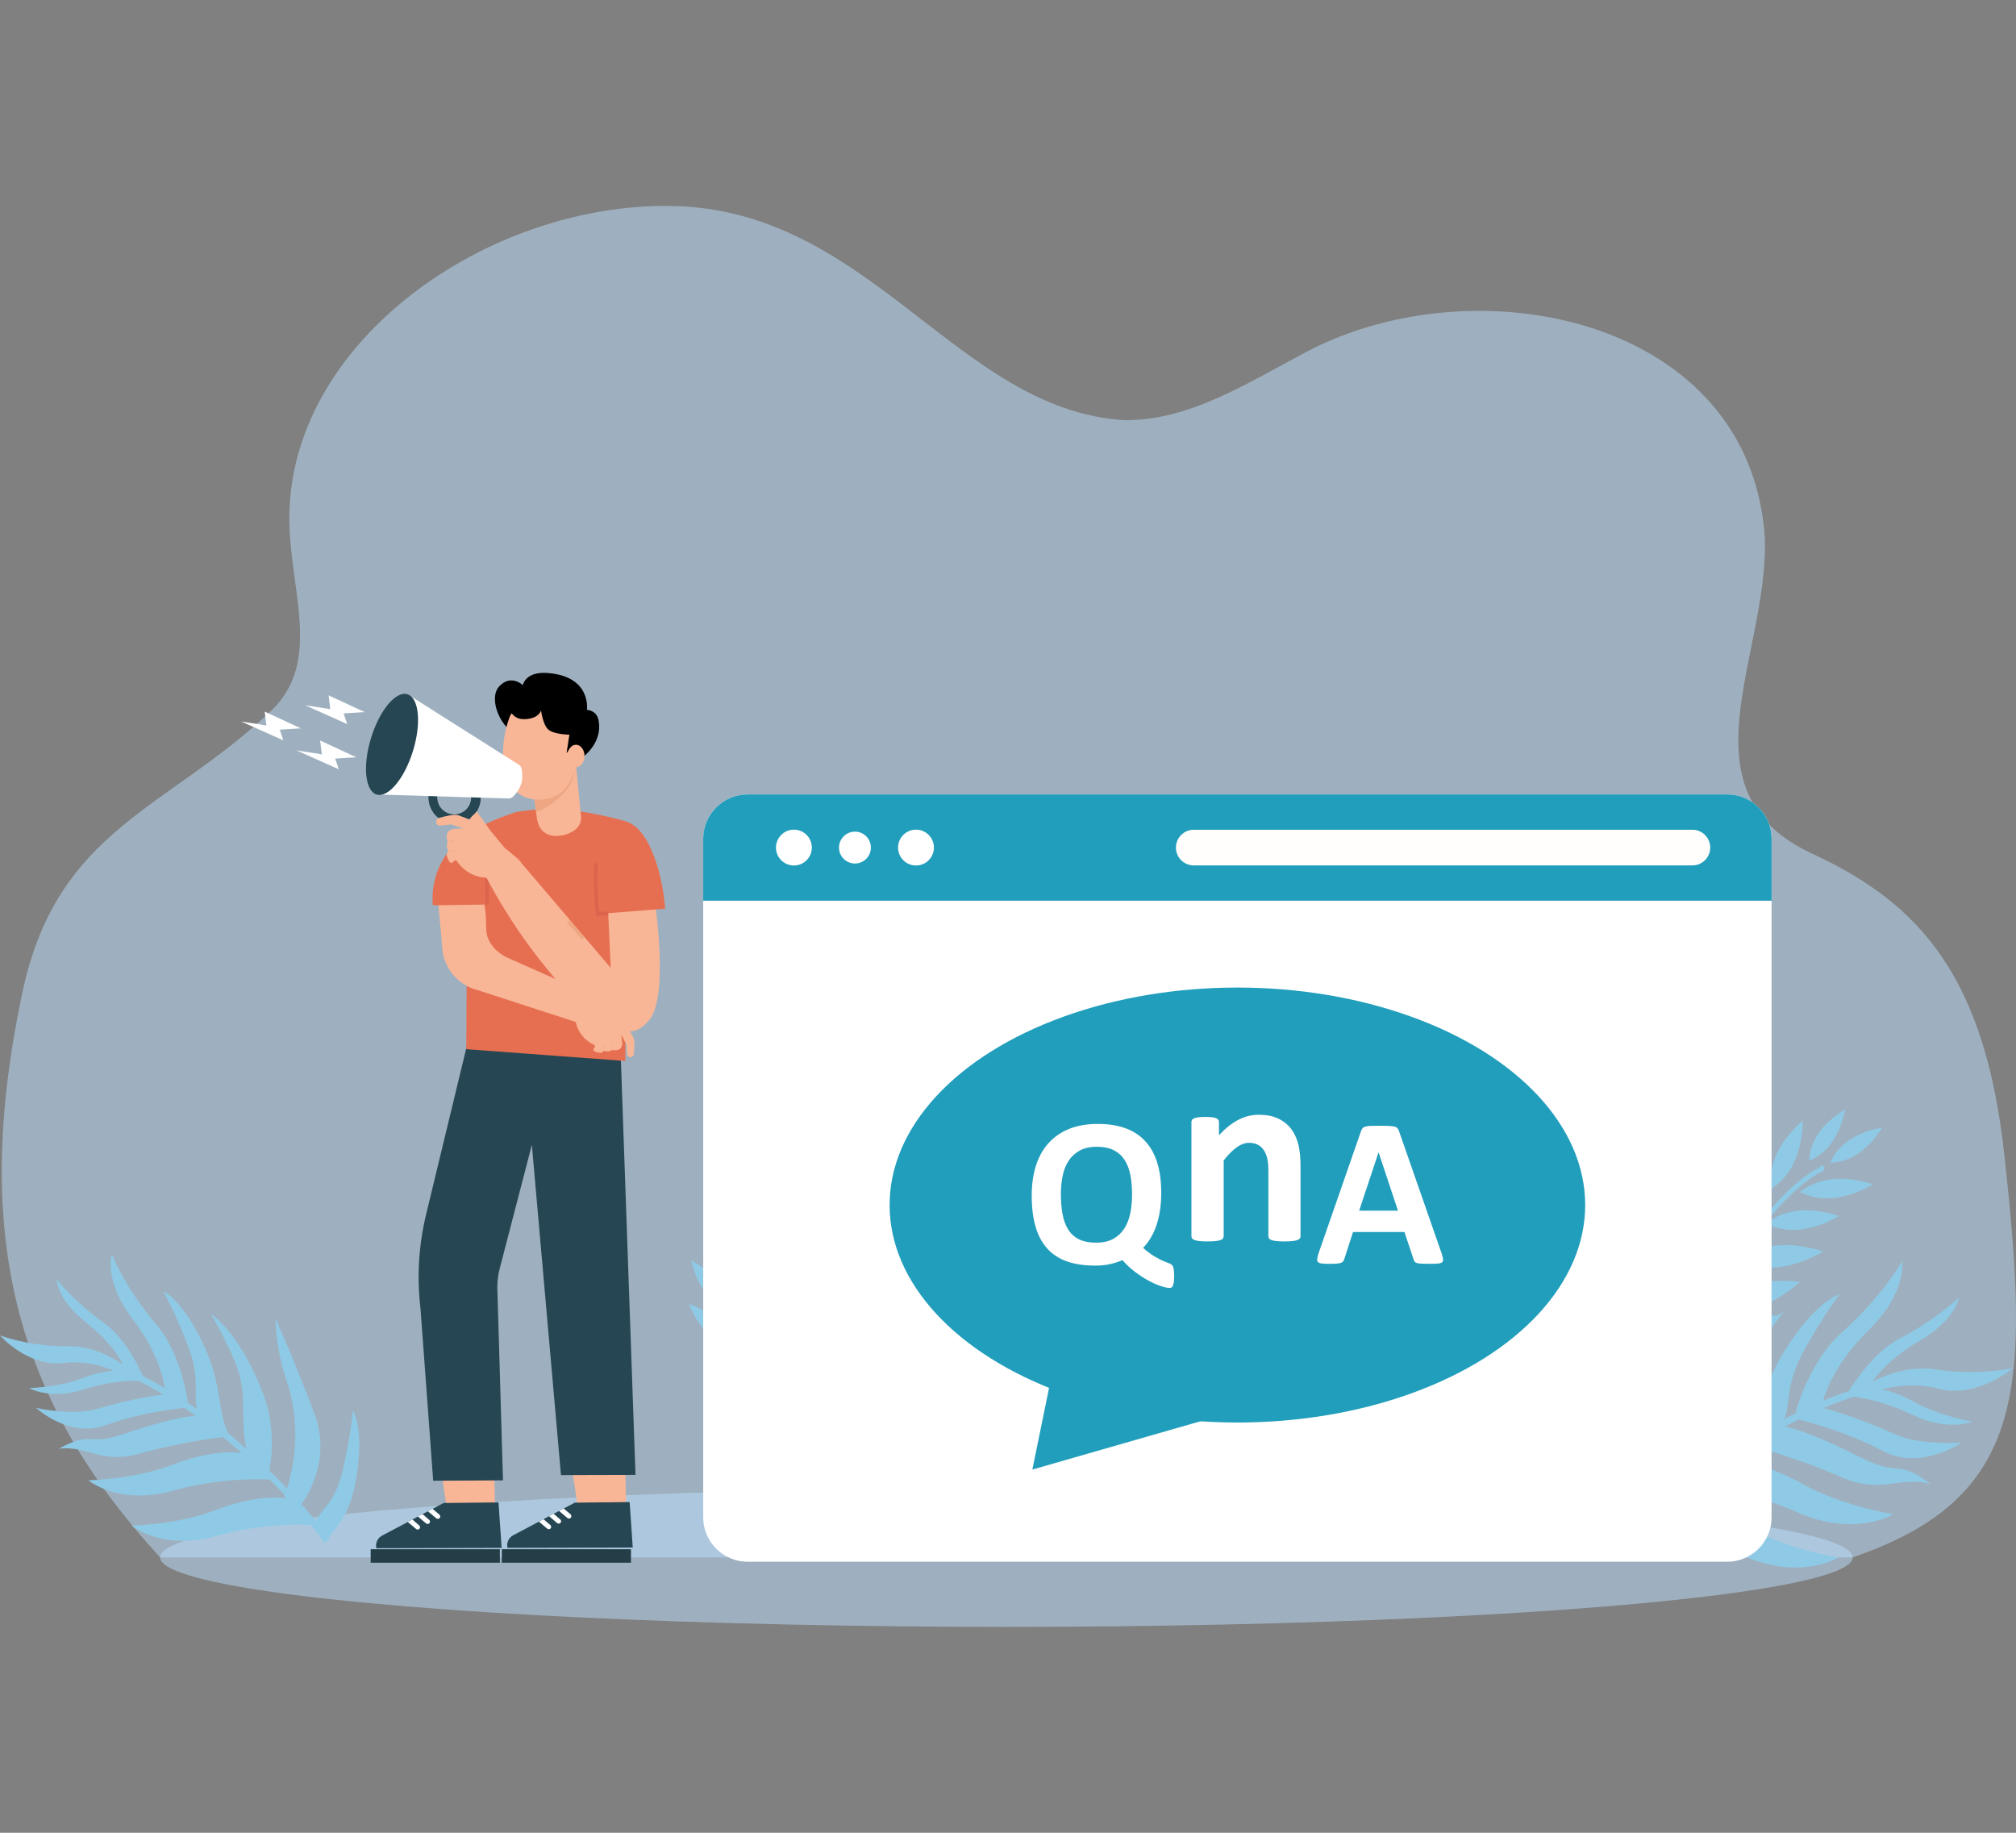
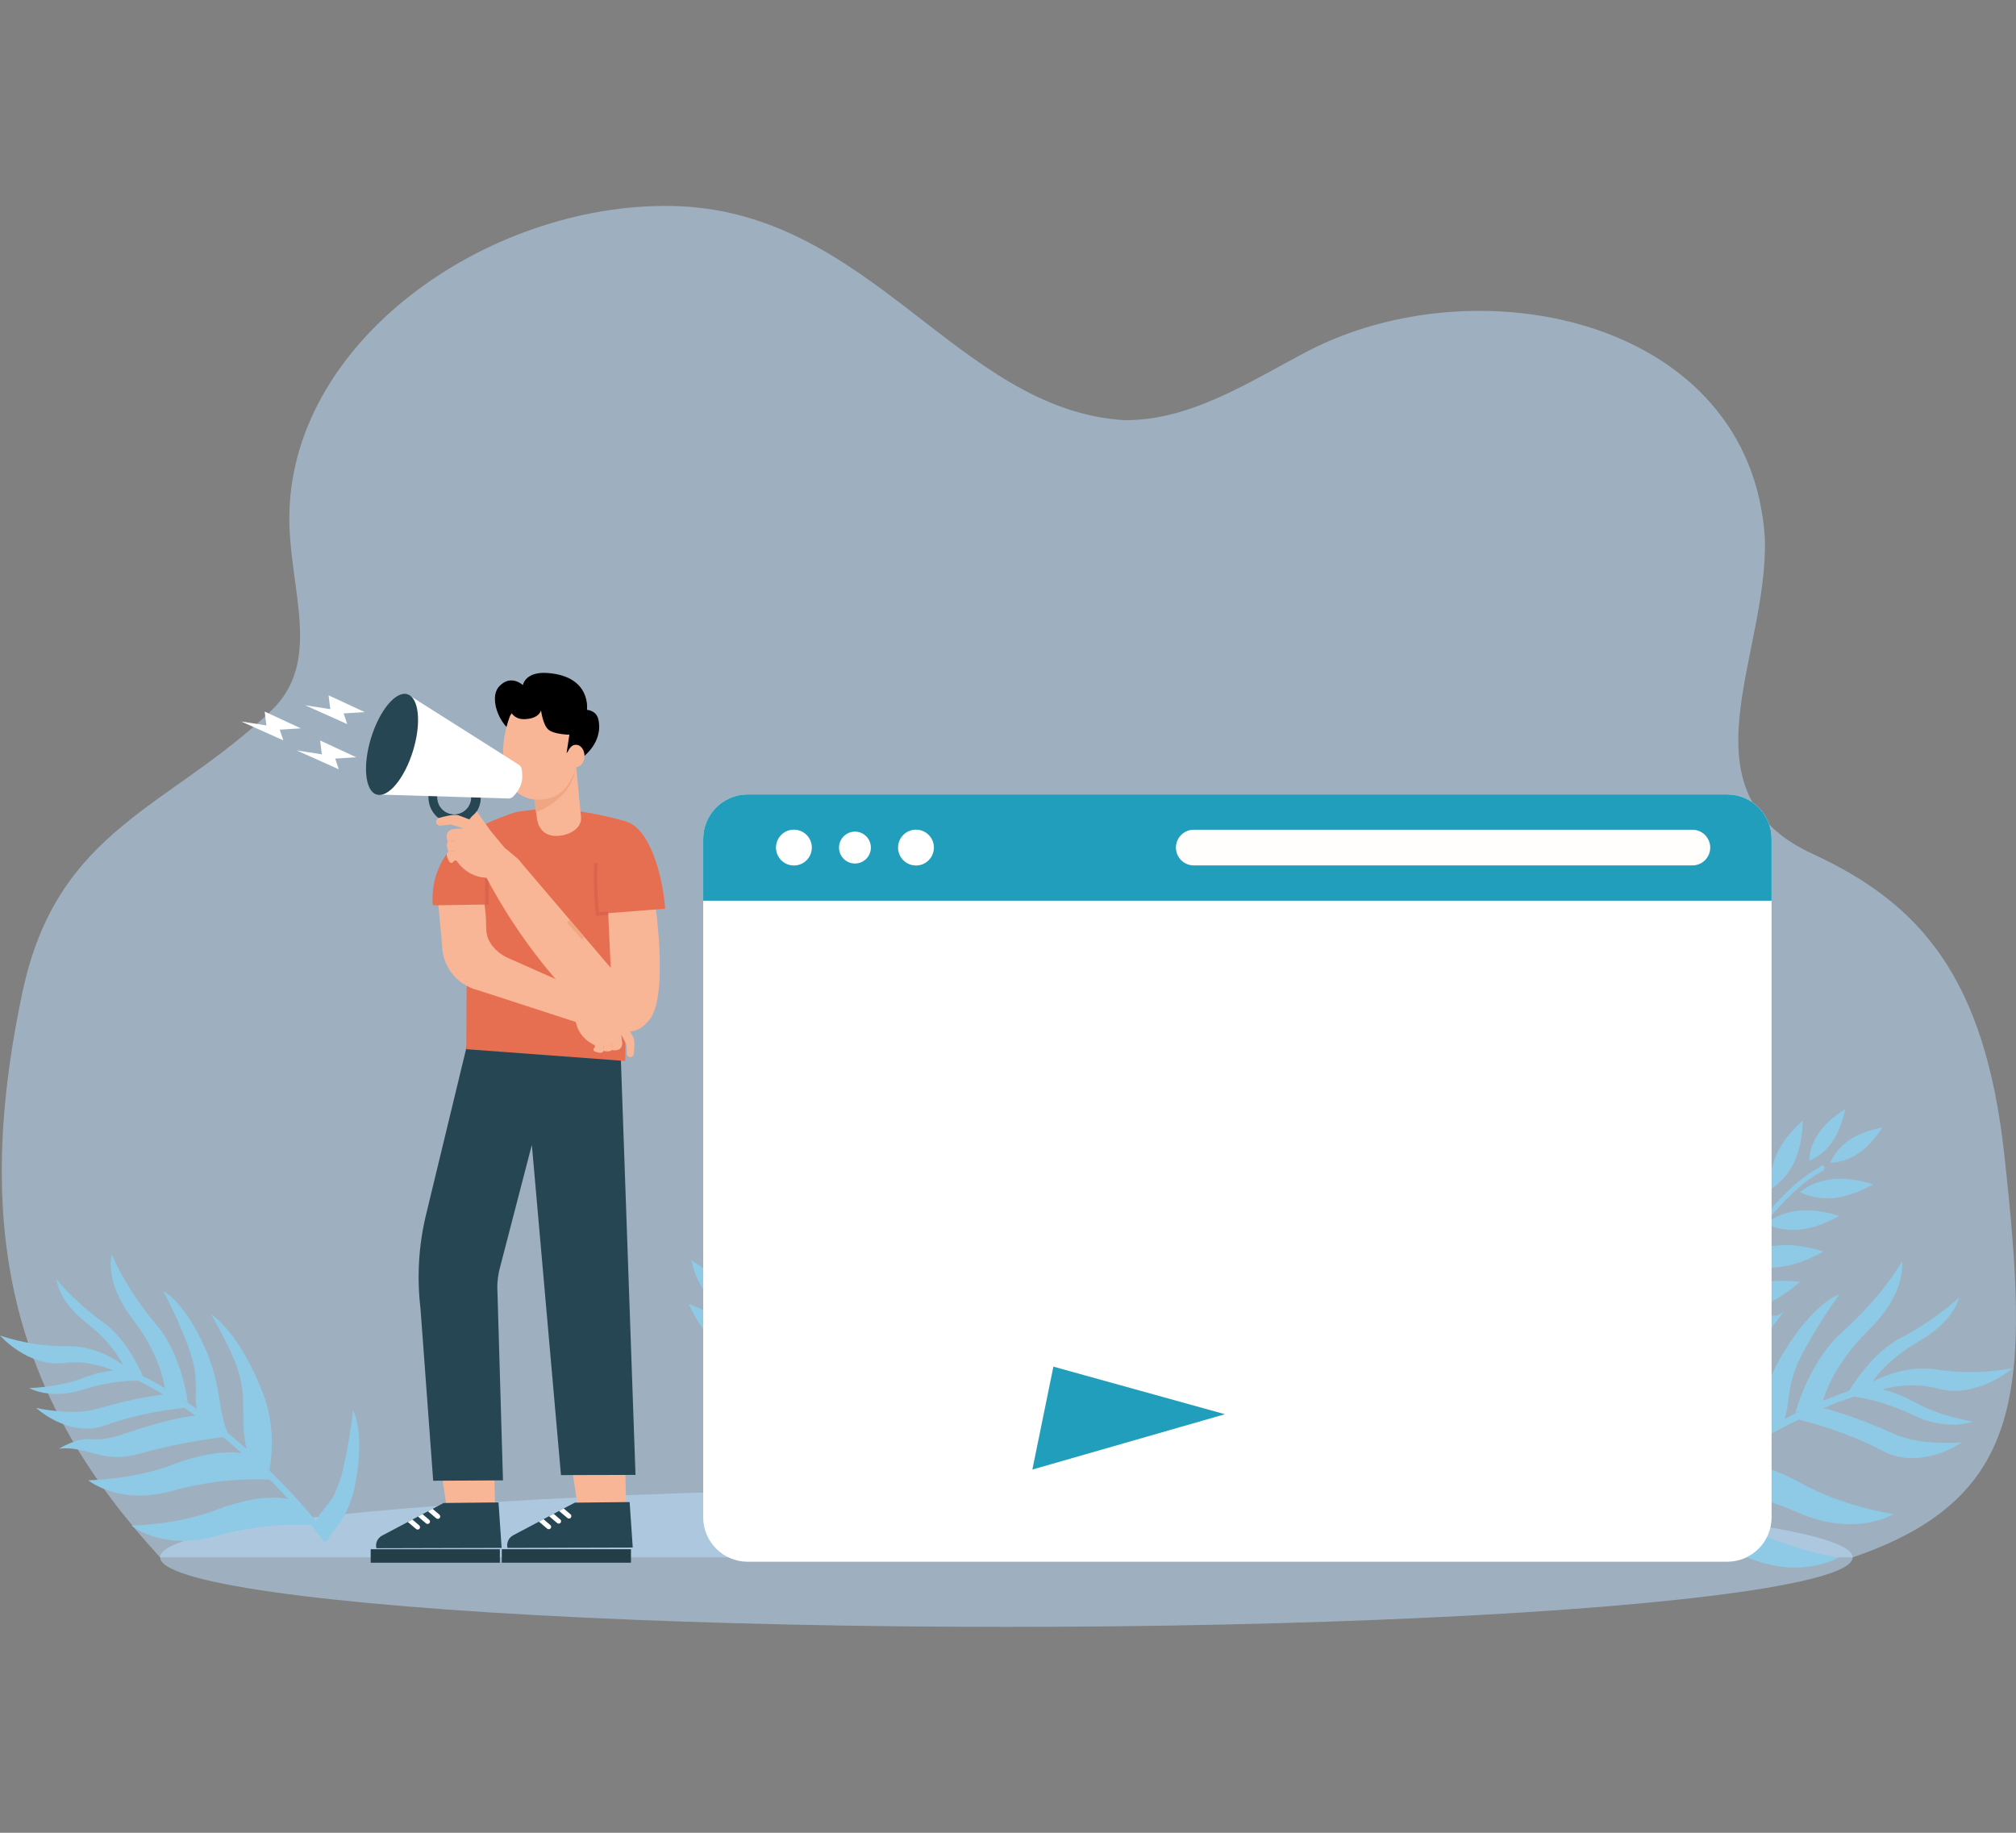
<svg xmlns="http://www.w3.org/2000/svg" id="Layer_1" style="enable-background:new 0 0 2200 2000" version="1.1" viewBox="0 0 2200 2000" x="0" y="0">
  <rect x="0" y="0" width="2200" height="2000" fill="#808080" stroke="none" />
  <g>
    <g>
      <path d="M174.73,1699.47c-155.53-169.35-207.55-348.24-150-617.72c38.05-178.17,159.84-199.44,271.58-306.57&#13;&#10;   c55.14-52.87,20.46-129.83,19.44-206.21c-2.34-195.61,215.96-347.39,416.65-344.22c217.38,3.43,311.48,221.98,493.83,233.7&#13;&#10;   c71.6,1.1,135.72-40.93,199.07-74.31c187.72-98.91,485.59-35.84,500.64,203.36c3.89,129.18-95.13,276.39,52.17,344.33&#13;&#10;   c117.4,54.15,188,134.71,209.15,328.38c27.69,253.49,25.27,374.02-165.5,439.26H174.73z" style="opacity:.5;fill:#bde0fe;enable-background:new" />
      <g>
        <ellipse cx="1098.25" cy="1699.47" rx="923.52" ry="75.84" style="opacity:.5;fill:#bde0fe;enable-background:new" />
        <g>
          <g>
            <g>
              <g>
                <path d="M2075.6,1376.59c0,0,5.72,33.37-36.19,74.62c-42.71,42.02-50.43,79.05-50.43,79.05l-29.64,11.46&#13;&#10;        c0,0,14.42-55.37,50.35-87.51C2054.71,1414.04,2075.6,1376.59,2075.6,1376.59z" style="fill:#8ecae6" />
                <path d="M2137.8,1415.83c0,0-3.94,24.65-42.93,47.26c-39.8,22.99-53.88,48.15-53.88,48.15l-24.35,8.56&#13;&#10;        c0,0,24.05-42.27,56.78-59.34C2114.33,1439.08,2137.8,1415.83,2137.8,1415.83z" style="fill:#8ecae6" />
                <path d="M2007.43,1412.38c0,0-25.82,7.15-59.5,60.94c-27.46,43.82-25.32,72.55-42.33,99.34l40.5-21.41&#13;&#10;        c9.04-20.07,0.53-38.37,23.5-79.32C1991.09,1433.59,2007.43,1412.38,2007.43,1412.38z" style="fill:#8ecae6" />
                <path d="M1759.34,1523.53c0,0-17.48,20.4-15.44,83.77c1.64,51.7,23.27,66.09,24.16,78.19l18.29-19.39&#13;&#10;        c-6.39-22.32-21.47-25.2-25.23-72C1757.63,1550.2,1759.34,1523.53,1759.34,1523.53z" style="fill:#8ecae6" />
                <path d="M1946.23,1431.85c0,0-28.75,36.23-41.25,61.38c-17.83,35.72-10.1,60.91-25.7,98.7l-29.44,17.79&#13;&#10;        c0,0-3.98-46.8,19.79-89.99C1909.51,1447.24,1946.23,1431.85,1946.23,1431.85z" style="fill:#8ecae6" />
                <path d="M1868,1426.03c-4.38,25.57-12.48,50.37-24.03,73.6c-35.52,70.15-16.32,139.54-16.32,139.54l-20.55,9.28&#13;&#10;        c0,0-33.85-55.57-2.36-113.64C1838.08,1473.48,1868,1426.03,1868,1426.03z" style="fill:#8ecae6" />
-                 <path d="M1942.68,1555.91c0,0,19.53,0,88.35,34.74c44.1,22.28,36.79-0.01,75.71,28.65&#13;&#10;        c-34.21-8.84-54.11,11.38-96.33-6.96c-33.76-14.69-68.62-26.71-104.25-35.96L1942.68,1555.91z" style="fill:#8ecae6" />
                <path d="M2065.86,1652.36c0,0-40.95,25.59-103.27-1.65c-38.4-16.67-79.27-26.92-121-30.33l30.72-25.37&#13;&#10;        c0,0,33.31-9.84,95.39,24.72C2010.36,1643.45,2065.86,1652.36,2065.86,1652.36z" style="fill:#8ecae6" />
                <path d="M2006.18,1699.61c0,0-40.95,25.59-103.27-1.65c-38.4-16.67-79.27-26.92-121-30.33l30.72-25.37&#13;&#10;        c0,0,33.31-9.84,95.39,24.72C1950.69,1690.7,2006.18,1699.61,2006.18,1699.61z" style="fill:#8ecae6" />
                <path d="M2152.55,1551.32c0,0-26.96,11.25-65.7-7.45c-39.28-18.98-72.44-20.84-72.44-20.84l15.77-7.96&#13;&#10;        c0,0,21.05-6.22,60.3,15.61C2117.47,1545.68,2152.55,1551.32,2152.55,1551.32z" style="fill:#8ecae6" />
                <path d="M1990.07,1536.58c0,0,32.61,7.97,77.43,28.45c28.32,12.83,73.37,9.03,73.37,9.03&#13;&#10;        s-44.77,31.21-86.13,9.28c-47.43-25.15-99.27-35.94-99.27-35.94L1990.07,1536.58z" style="fill:#8ecae6" />
                <path d="M2025.4,1518.81c0,0,40.68-31.75,87.47-24.31c27.76,4.17,56.03,3.67,83.63-1.47&#13;&#10;        c0,0-39.29,33.72-81.5,22.27c-38.99-10.47-74.19,5.23-74.19,5.23L2025.4,1518.81z" style="fill:#8ecae6" />
                <path d="M1771.35,1687.5l-5.62-5.09c31.4-34.63,154.75-139.59,274.38-171.31l1.94,7.33&#13;&#10;        C1924.09,1549.72,1802.36,1653.31,1771.35,1687.5z" style="fill:#8ecae6" />
              </g>
              <g>
                <path d="M1831.72,1477.22c-21.42-28.91-24.3-66.1-8.63-111.59C1845.51,1408.23,1848.38,1445.42,1831.72,1477.22z" style="fill:#8ecae6" />
                <path d="M1861.36,1414.32c-15.31-29-12.77-62.91,7.62-101.71C1883.33,1354.08,1880.79,1387.99,1861.36,1414.32z" style="fill:#8ecae6" />
                <path d="M1893.92,1352.09c-10.33-29.39-3.21-60.9,21.37-94.51C1923.05,1298.55,1915.93,1330.05,1893.92,1352.09z" style="fill:#8ecae6" />
                <path d="M1967.31,1222.79c-0.83,35.24-12.29,60.07-34.38,74.47C1929.6,1271.04,1941.06,1246.21,1967.31,1222.79z" style="fill:#8ecae6" />
                <path d="M2013.57,1210.5c-5.92,28.91-19.02,47.65-39.31,56.23C1975.37,1244.69,1988.48,1225.95,2013.57,1210.5z" style="fill:#8ecae6" />
                <path d="M1997.26,1268.83c8.91-20.18,27.86-33,56.84-38.46C2038.21,1255.26,2019.26,1268.08,1997.26,1268.83z" style="fill:#8ecae6" />
                <path d="M1943.03,1435.19c-31.56,36.88-65.39,53.38-101.5,49.48&#13;&#10;        C1860.67,1453.92,1894.51,1437.43,1943.03,1435.19z" style="fill:#8ecae6" />
                <path d="M1897.9,1375.41c23.32-18.35,53.96-21.6,91.91-9.73C1955.22,1385.17,1924.59,1388.41,1897.9,1375.41z" style="fill:#8ecae6" />
                <path d="M2007.07,1326.85c-30.09,16.99-56.74,19.81-79.96,8.47C1947.38,1319.33,1974.04,1316.51,2007.07,1326.85&#13;&#10;        z" style="fill:#8ecae6" />
                <path d="M1964.18,1300.83c20.3-15.93,46.95-18.75,79.96-8.47C2014.04,1309.35,1987.38,1312.18,1964.18,1300.83z" style="fill:#8ecae6" />
                <path d="M1817.72,1548.19c22.26-83.14,24.27-76.3,45.96-124.29c5.85-12.97,12.03-25.24,18.55-36.83&#13;&#10;        c13.66-23.56,29.84-45.58,48.24-65.65c21.09-23.97,39.23-39.59,54.4-46.86l1.47-1.6c0.24-0.61,0.88-0.95,1.52-0.82&#13;&#10;        c0.59-0.25,1.26-0.24,1.84,0.02c0.5,0.45,0.88,1.01,1.13,1.63c0.25,0.59,0.24,1.26-0.02,1.84l-0.57,1.25&#13;&#10;        c-0.46,0.49-1.02,0.88-1.63,1.15v0.31l-1.37,0.51c-14.67,7.43-32.26,22.71-52.76,45.85c-18.08,19.99-33.92,41.89-47.23,65.33&#13;&#10;        c-6.81,11.71-13.01,23.76-18.57,36.1l-1.43,3.22c21.16-24.88,53.53-35.09,97.09-30.62c-33.05,28.67-65.41,38.88-97.09,30.62&#13;&#10;        c-21.03,47.27-22.42,39.03-44.1,120.09L1817.72,1548.19z" style="fill:#8ecae6" />
              </g>
            </g>
            <g>
              <g>
                <path d="M952.13,1630.43c-34.1,11.49-70.37,2.78-108.83-26.11C890.72,1596.09,926.99,1604.8,952.13,1630.43z" style="fill:#8ecae6" />
                <path d="M901.39,1582.88c-32.31,5.64-63.78-7.2-94.43-38.54C850.84,1543.45,882.31,1556.3,901.39,1582.88z" style="fill:#8ecae6" />
                <path d="M852.2,1532.76c-31.15,0.79-58.93-15.68-83.35-49.4C810.22,1488.57,838,1505.04,852.2,1532.76z" style="fill:#8ecae6" />
                <path d="M751.75,1423.15c33.28,11.64,53.37,30.18,60.28,55.62C786.05,1473.87,765.96,1455.33,751.75,1423.15z" style="fill:#8ecae6" />
                <path d="M754.28,1375.35c25.69,14.53,39.49,32.76,41.41,54.7C775.06,1422.21,761.26,1403.98,754.28,1375.35z" style="fill:#8ecae6" />
                <path d="M804.77,1408.82c-16.46-14.68-22.83-36.66-19.1-65.92C804.46,1365.68,810.82,1387.65,804.77,1408.82z" style="fill:#8ecae6" />
                <path d="M946.38,1511.6c25.39,41.38,30.67,78.64,15.86,111.8C938.86,1595.72,933.58,1558.45,946.38,1511.6z" style="fill:#8ecae6" />
                <path d="M875.61,1536.15c-10.29-27.84-3.95-57.98,19.02-90.44C902.54,1484.61,896.2,1514.76,875.61,1536.15z" style="fill:#8ecae6" />
                <path d="M863,1417.34c6.91,33.85,1.4,60.08-16.54,78.69C837.48,1471.81,842.99,1445.58,863,1417.34z" style="fill:#8ecae6" />
                <path d="M825.04,1450.14c-8.92-24.21-3.4-50.44,16.54-78.69C848.49,1405.32,842.97,1431.55,825.04,1450.14z" style="fill:#8ecae6" />
                <path d="M1015.34,1665.59c-72.26-46.76-65.13-46.57-104.12-81.97c-10.54-9.55-20.32-19.22-29.33-28.98&#13;&#10;        c-18.22-20.25-34.19-42.41-47.63-66.1c-16.32-27.45-25.6-49.5-27.86-66.18l-1.07-1.89c-0.5-0.41-0.64-1.13-0.31-1.7&#13;&#10;        c-0.05-0.64,0.16-1.27,0.59-1.75c0.58-0.34,1.23-0.53,1.9-0.57c0.64-0.05,1.27,0.16,1.75,0.59l1.01,0.93&#13;&#10;        c0.32,0.59,0.53,1.24,0.6,1.91l0.29,0.1l0.07,1.47c2.56,16.24,11.69,37.68,27.39,64.31c13.46,23.35,29.43,45.16,47.63,65.04&#13;&#10;        c9.04,10.08,18.6,19.68,28.64,28.78l2.63,2.36c-17.16-27.79-16.92-61.72,0.74-101.8c17.11,40.27,16.87,74.2-0.74,101.8&#13;&#10;        c38.5,34.55,30.24,33.34,100.7,78.9L1015.34,1665.59z" style="fill:#8ecae6" />
              </g>
              <g>
                <path d="M1326.13,1363.81c0,0,6.65,27.91-26.54,65.07c-33.83,37.85-38.34,69.58-38.34,69.58l-24.44,11.3&#13;&#10;        c0,0,9.18-47.6,37.82-76.73C1310.51,1396.61,1326.13,1363.81,1326.13,1363.81z" style="fill:#8ecae6" />
                <path d="M1380.86,1393.61c0,0-1.99,21.05-33.73,42.29c-32.41,21.6-42.94,43.64-42.94,43.64l-20.12,8.56&#13;&#10;        c0,0,18.04-37.05,44.78-53.26C1362.28,1414.54,1380.86,1393.61,1380.86,1393.61z" style="fill:#8ecae6" />
                <path d="M1270.43,1397.78c0,0-21.44,7.45-47,54.76c-20.84,38.55-17.47,62.73-30.39,86.3l33.08-20.3&#13;&#10;        c6.56-17.46-1.64-32.48,15.56-68.35C1257.77,1416.6,1270.43,1397.78,1270.43,1397.78z" style="fill:#8ecae6" />
                <path d="M1066.7,1505.25c0,0-13.67,18.2-8.5,71.68c4.2,43.63,23.27,54.62,24.68,64.8l14.41-17.39&#13;&#10;        c-6.62-18.52-19.53-20.14-25.25-59.51C1066.7,1527.89,1066.7,1505.25,1066.7,1505.25z" style="fill:#8ecae6" />
                <path d="M1219.74,1417.57c0,0-22.34,32.2-31.54,54.14c-13.14,31.17-5.23,52.05-16.36,84.86l-23.93,16.64&#13;&#10;        c0,0-5.91-39.36,11.84-77.17C1189.53,1432.58,1219.74,1417.57,1219.74,1417.57z" style="fill:#8ecae6" />
                <path d="M1153.27,1416.9c-2.31,21.86-7.81,43.27-16.32,63.55c-26.23,61.24-6.22,118.88-6.22,118.88l-16.87,8.96&#13;&#10;        c0,0-31.64-45.15-8.17-95.96C1130.56,1458.65,1153.27,1416.9,1153.27,1416.9z" style="fill:#8ecae6" />
                <path d="M1223.48,1522.67c0,0,16.51-1.07,76.6,24.57c38.5,16.44,31.11-2.01,65.58,20.11&#13;&#10;        c-29.41-5.61-45.13,12.56-81.83-0.65c-29.34-10.59-59.47-18.86-90.11-24.74L1223.48,1522.67z" style="fill:#8ecae6" />
                <path d="M1332.89,1597.52c0,0-33.23,23.87-87.41,4.21c-33.37-12.01-68.5-18.45-103.96-19.07l24.6-23.13&#13;&#10;        c0,0,27.63-10.13,82.01,15.72C1285.48,1593.01,1332.89,1597.52,1332.89,1597.52z" style="fill:#8ecae6" />
                <path d="M1285,1640.72c0,0-33.23,23.87-87.41,4.22c-33.37-12.01-68.5-18.45-103.96-19.07l24.59-23.13&#13;&#10;        c0,0,27.63-10.13,82.01,15.72C1237.59,1636.21,1285,1640.72,1285,1640.72z" style="fill:#8ecae6" />
                <path d="M1400.7,1507.37c0,0-22.19,10.98-55.96-2.73c-34.24-13.92-62.39-13.68-62.39-13.68l12.9-7.58&#13;&#10;        c0,0,17.47-6.4,51.84,9.92C1370.73,1504.51,1400.7,1507.37,1400.7,1507.37z" style="fill:#8ecae6" />
                <path d="M1262.51,1503.75c0,0,28.01,4.97,67.02,19.85c24.64,9.31,62.53,3.64,62.53,3.64&#13;&#10;        s-36.16,28.82-72.33,12.53c-41.47-18.69-85.89-24.99-85.89-24.99L1262.51,1503.75z" style="fill:#8ecae6" />
                <path d="M1291.42,1486.8c0,0,32.67-29.05,72.64-25.31c23.7,2.02,47.58,0.06,70.64-5.79&#13;&#10;        c0,0-31.39,30.65-67.7,23.26c-33.54-6.73-62.45,8.46-62.45,8.46L1291.42,1486.8z" style="fill:#8ecae6" />
-                 <path d="M1085.77,1643.25l-5.03-4c24.66-30.99,123.27-126.44,222.7-159.77l2.04,6.09&#13;&#10;        C1207.43,1518.44,1110.13,1612.66,1085.77,1643.25z" style="fill:#8ecae6" />
              </g>
            </g>
            <g>
              <path d="M122.05,1368.82c0,0-9.24,28.98,22.91,70.89c32.77,42.7,35.03,76.6,35.03,76.6l24.94,13.88&#13;&#10;       c0,0-5.94-51.06-33.91-84.12C135.97,1404.73,122.05,1368.82,122.05,1368.82z" style="fill:#8ecae6" />
              <path d="M61.83,1395.99c0,0,0.44,22.42,32.32,47.38c32.55,25.4,41.94,49.54,41.94,49.54l20.59,10.64&#13;&#10;       c0,0-16.14-40.6-43.13-59.85C79.82,1419.59,61.83,1395.99,61.83,1395.99z" style="fill:#8ecae6" />
              <path d="M178.25,1409.14c0,0,22.08,9.58,45.36,61.62c18.98,42.4,13.5,67.7,25.3,93.65l-33.37-24.08&#13;&#10;       c-5.55-18.98,4.31-34.2-11.04-73.49C190.14,1430.04,178.25,1409.14,178.25,1409.14z" style="fill:#8ecae6" />
              <path d="M385.14,1538.89c0,0,13.01,20.33,3.31,76.45c-7.89,45.79-28.92,55.9-31.22,66.56l-13.86-19.53&#13;&#10;       c8.46-19.06,22.24-19.75,31.41-60.92C383.34,1562.83,385.14,1538.89,385.14,1538.89z" style="fill:#8ecae6" />
              <path d="M230.28,1434.08c0,0,21.07,35.81,29.06,59.74c11.42,34,1.41,55.45,10.58,91.01l23.98,19.49&#13;&#10;       c0,0,9.37-41.14-6.41-82.53C261.03,1452.34,230.28,1434.08,230.28,1434.08z" style="fill:#8ecae6" />
-               <path d="M300.6,1438.63c0.71,23.3,4.83,46.37,12.22,68.47c22.88,66.83-2.84,126.18-2.84,126.18l17.12,10.81&#13;&#10;       c0,0,37.03-45.22,16.24-100.81C321.31,1484.57,300.6,1438.63,300.6,1438.63z" style="fill:#8ecae6" />
              <path d="M218,1544.89c0,0-17.37-2.43-82.93,19.91c-42.01,14.34-32.73-4.59-70.93,16.07&#13;&#10;       c31.54-3.61,46.72,16.85,86.57,5.79c31.86-8.87,64.37-15.23,97.22-19.02L218,1544.89z" style="fill:#8ecae6" />
              <path d="M96.41,1615.37c0,0,33.24,27.86,92.08,11.38c36.23-10.06,73.88-14.09,111.42-11.93l-24.17-26.4&#13;&#10;       c0,0-28.41-12.9-87.95,10.12C146.89,1614.35,96.41,1615.37,96.41,1615.37z" style="fill:#8ecae6" />
              <path d="M143.62,1664.83c0,0,33.24,27.86,92.08,11.38c36.23-10.06,73.88-14.09,111.42-11.93l-24.17-26.4&#13;&#10;       c0,0-28.41-12.9-87.94,10.12C194.1,1663.82,143.62,1664.83,143.62,1664.83z" style="fill:#8ecae6" />
              <path d="M31.85,1514.69c0,0,22.59,13.36,59.38,1.54c37.3-12,67.04-9.53,67.04-9.53l-13.04-9.04&#13;&#10;       c0,0-17.96-8.15-55.59,6.39C63.76,1514.04,31.85,1514.69,31.85,1514.69z" style="fill:#8ecae6" />
              <path d="M178.24,1521.8c0,0-30.01,3.04-72.43,15.68c-26.79,7.89-66.4-1.1-66.4-1.1s35.95,33.33,75.48,18.98&#13;&#10;       c45.32-16.48,92.79-19.62,92.79-19.62L178.24,1521.8z" style="fill:#8ecae6" />
              <path d="M149.02,1501.59c0,0-32.24-33.3-74.79-32.51c-25.22,0.26-50.31-3.7-74.22-11.71&#13;&#10;       c0,0,30.76,34.89,69.74,29.95c35.99-4.46,65.35,13.88,65.35,13.88L149.02,1501.59z" style="fill:#8ecae6" />
              <path d="M354.06,1683.27l5.63-3.83c-23.62-34.72-120.31-143.44-222.8-186.54l-2.64,6.28&#13;&#10;       C235.31,1541.7,330.72,1649,354.06,1683.27z" style="fill:#8ecae6" />
            </g>
          </g>
        </g>
      </g>
    </g>
    <g>
      <g>
        <g>
          <path d="M1933.27,915.36v740.43c0,26.69-21.7,48.43-48.43,48.43H815.86c-26.73,0-48.47-21.74-48.47-48.43V915.36&#13;&#10;     c0-26.73,21.74-48.43,48.47-48.43h1068.98C1911.57,866.93,1933.27,888.63,1933.27,915.36z" style="fill:#fff" />
        </g>
        <path d="M1933.27,915.36v67.54H767.39v-67.54c0-26.73,21.74-48.43,48.47-48.43h1068.98&#13;&#10;    C1911.57,866.93,1933.27,888.63,1933.27,915.36z" style="fill:#219ebc" />
        <g>
          <g>
            <circle cx="866.37" cy="924.91" r="19.56" style="fill:#fff" />
            <path d="M950.37,924.91c0,9.6-7.79,17.39-17.39,17.39c-9.6,0-17.39-7.79-17.39-17.39c0-9.6,7.79-17.39,17.39-17.39&#13;&#10;      C942.58,907.52,950.37,915.31,950.37,924.91z" style="fill:#fff" />
            <circle cx="999.59" cy="924.91" r="19.56" style="fill:#fff" />
          </g>
          <path d="M1846.87,944.37h-544.15c-10.75,0-19.46-8.71-19.46-19.46l0,0c0-10.75,8.71-19.46,19.46-19.46h544.15&#13;&#10;     c10.75,0,19.46,8.71,19.46,19.46l0,0C1866.32,935.66,1857.61,944.37,1846.87,944.37z" style="fill:#fffefc" />
        </g>
        <g>
          <g>
            <g>
-               <ellipse cx="1350.33" cy="1314.98" rx="379.54" ry="237.33" style="fill:#219ebc" />
              <polygon points="1149.54 1491.32 1126.59 1603.64 1336.75 1543.25" style="fill:#219ebc" />
            </g>
          </g>
          <g>
            <g>
              <g>
                <path d="M1281.3,1392.64c0,2.77-0.13,5-0.4,6.69s-0.63,3-1.1,3.92c-0.46,0.92-0.96,1.52-1.5,1.79&#13;&#10;        s-1.12,0.4-1.73,0.4c-2.54,0-5.87-0.69-9.98-2.08c-4.12-1.38-8.56-3.37-13.33-5.94c-4.77-2.58-9.63-5.73-14.6-9.46&#13;&#10;        c-4.96-3.73-9.56-8.02-13.79-12.87c-3.54,1.62-7.83,3.02-12.87,4.21s-10.64,1.79-16.79,1.79c-11.62,0-21.75-1.48-30.4-4.44&#13;&#10;        s-15.87-7.56-21.63-13.79c-5.77-6.23-10.1-14.17-12.98-23.83c-2.88-9.65-4.33-21.13-4.33-34.44c0-12.08,1.54-22.94,4.62-32.6&#13;&#10;        c3.08-9.65,7.65-17.85,13.73-24.58s13.6-11.9,22.56-15.52c8.96-3.62,19.37-5.42,31.21-5.42c11.15,0,21.02,1.5,29.6,4.5&#13;&#10;        s15.81,7.6,21.69,13.79c5.88,6.19,10.35,14.02,13.38,23.48c3.04,9.46,4.56,20.65,4.56,33.58c0,6.69-0.44,12.98-1.33,18.87&#13;&#10;        c-0.88,5.88-2.17,11.33-3.87,16.33c-1.69,5-3.77,9.58-6.23,13.73s-5.27,7.81-8.42,10.96c4.77,4.15,9,7.31,12.69,9.46&#13;&#10;        c3.69,2.15,6.79,3.77,9.29,4.85s4.5,1.87,6,2.37s2.67,1.15,3.52,1.96c0.85,0.81,1.46,2.19,1.85,4.15&#13;&#10;        C1281.1,1386.47,1281.3,1389.18,1281.3,1392.64z M1235.37,1303.45c0-7.77-0.62-14.85-1.85-21.23s-3.33-11.87-6.29-16.44&#13;&#10;        c-2.96-4.58-6.9-8.12-11.83-10.62c-4.92-2.5-11.08-3.75-18.46-3.75c-7.46,0-13.69,1.38-18.69,4.15s-9.04,6.5-12.12,11.19&#13;&#10;        s-5.25,10.17-6.52,16.44c-1.27,6.27-1.9,12.87-1.9,19.79c0,8.23,0.62,15.62,1.85,22.15c1.23,6.54,3.31,12.12,6.23,16.73&#13;&#10;        c2.92,4.62,6.85,8.13,11.77,10.56c4.92,2.42,11.12,3.63,18.58,3.63s13.69-1.38,18.69-4.15s9.04-6.54,12.12-11.31&#13;&#10;        s5.25-10.35,6.52-16.73C1234.74,1317.49,1235.37,1310.68,1235.37,1303.45z" style="fill:#fff" />
                <path d="M1572.99,1367.14c0.92,2.77,1.5,4.96,1.73,6.58s-0.08,2.83-0.92,3.63c-0.85,0.81-2.35,1.31-4.5,1.5&#13;&#10;        s-5.12,0.29-8.88,0.29c-3.92,0-6.98-0.06-9.17-0.17c-2.19-0.12-3.87-0.35-5.02-0.69c-1.15-0.35-1.96-0.83-2.42-1.44&#13;&#10;        c-0.46-0.62-0.85-1.42-1.15-2.42l-10.04-30h-56.08l-9.46,29.19c-0.31,1.08-0.71,1.98-1.21,2.71s-1.31,1.31-2.42,1.73&#13;&#10;        c-1.12,0.42-2.69,0.71-4.73,0.87c-2.04,0.15-4.71,0.23-8.02,0.23c-3.54,0-6.31-0.12-8.31-0.35s-3.38-0.79-4.15-1.67&#13;&#10;        s-1.04-2.13-0.81-3.75s0.81-3.77,1.73-6.46l46.04-132.46c0.46-1.31,1-2.37,1.62-3.17c0.62-0.81,1.6-1.42,2.94-1.85&#13;&#10;        c1.35-0.42,3.21-0.69,5.6-0.81c2.38-0.12,5.54-0.17,9.46-0.17c4.54,0,8.15,0.06,10.85,0.17c2.69,0.12,4.79,0.38,6.29,0.81&#13;&#10;        c1.5,0.42,2.58,1.06,3.23,1.9c0.65,0.85,1.21,2,1.67,3.46L1572.99,1367.14z M1504.45,1257.64h-0.12l-21.12,63.46h42.35&#13;&#10;        L1504.45,1257.64z" style="fill:#fff" />
              </g>
            </g>
            <g>
              <path d="M1419.21,1349.08c0,0.93-0.28,1.75-0.83,2.45c-0.56,0.7-1.5,1.28-2.8,1.75&#13;&#10;       c-1.31,0.47-3.09,0.82-5.38,1.05c-2.29,0.23-5.1,0.35-8.46,0.35c-3.44,0-6.31-0.12-8.59-0.35c-2.28-0.23-4.08-0.58-5.39-1.05&#13;&#10;       c-1.3-0.47-2.23-1.05-2.79-1.75s-0.84-1.51-0.84-2.45v-71.12c0-6.05-0.44-10.81-1.32-14.25c-0.89-3.44-2.17-6.4-3.84-8.87&#13;&#10;       c-1.68-2.47-3.84-4.38-6.5-5.73s-5.76-2.03-9.3-2.03c-4.47,0-8.99,1.63-13.55,4.89s-9.32,8.01-14.25,14.25v82.86&#13;&#10;       c0,0.93-0.29,1.75-0.84,2.45c-0.56,0.7-1.51,1.28-2.86,1.75s-3.15,0.82-5.38,1.05c-2.24,0.23-5.08,0.35-8.52,0.35&#13;&#10;       c-3.45,0-6.3-0.12-8.52-0.35c-2.24-0.23-4.03-0.58-5.39-1.05c-1.35-0.47-2.3-1.05-2.86-1.75c-0.56-0.7-0.83-1.51-0.83-2.45&#13;&#10;       v-124.64c0-0.93,0.23-1.75,0.7-2.45c0.46-0.7,1.3-1.28,2.51-1.75s2.77-0.81,4.68-1.05c1.91-0.23,4.31-0.35,7.2-0.35&#13;&#10;       c2.98,0,5.45,0.12,7.4,0.35c1.95,0.23,3.46,0.58,4.54,1.05c1.07,0.47,1.84,1.05,2.3,1.75c0.47,0.7,0.7,1.52,0.7,2.45v14.39&#13;&#10;       c6.9-7.45,13.9-13.04,21.03-16.77c7.13-3.72,14.55-5.59,22.29-5.59c8.47,0,15.62,1.4,21.45,4.19&#13;&#10;       c5.82,2.8,10.52,6.59,14.11,11.39c3.58,4.8,6.17,10.41,7.75,16.84c1.58,6.43,2.38,14.16,2.38,23.2L1419.21,1349.08&#13;&#10;       L1419.21,1349.08z" style="fill:#fff" />
            </g>
          </g>
        </g>
      </g>
      <g>
        <g>
          <g>
            <polygon points="624.46 1603.88 631.35 1650.03 683.36 1648.06 682.33 1600.72" style="fill:#f8b697" />
            <g>
              <g>
                <path d="M690.5,1688.74l-136.69,0.36c-1.36-5.48,1.31-11.22,6.31-13.8l28.01-14.83l4.99-2.7l6.21-3.31l4.87-2.57&#13;&#10;        l6.09-3.19l4.75-2.57h0.12l12.06-6.37l59.87-0.64L690.5,1688.74z" style="fill:#264653" />
                <rect height="14.71" style="fill:#233e47" transform="translate(-4.409 1.625)" width="140.95" x="552.02" y="1688.95" />
              </g>
              <g>
                <g>
                  <path d="M622.86,1656.23c-0.49,0.61-1.22,0.86-1.95,0.86c-0.61,0-1.22-0.12-1.71-0.61l-8.43-7.05&#13;&#10;         c-0.24-0.24-0.49-0.49-0.49-0.73l4.75-2.57h0.12l7.45,6.32C623.7,1653.43,623.83,1655.13,622.86,1656.23z" style="fill:#fff" />
                </g>
                <g>
                  <path d="M611.65,1661.75c-0.49,0.61-1.22,0.86-1.95,0.86c-0.61,0-1.22-0.12-1.71-0.6l-8.43-7.17&#13;&#10;         c-0.12-0.12-0.24-0.24-0.25-0.36l4.87-2.57l7.21,6.2C612.5,1658.94,612.63,1660.65,611.65,1661.75z" style="fill:#fff" />
                </g>
                <g>
                  <path d="M600.82,1667.87c-0.49,0.61-1.22,0.86-1.95,0.86c-0.61,0-1.22-0.12-1.71-0.6l-8.92-7.54l-0.12-0.12&#13;&#10;         l4.99-2.7l7.46,6.44C601.66,1665.07,601.79,1666.77,600.82,1667.87z" style="fill:#fff" />
                </g>
              </g>
            </g>
          </g>
          <g>
            <polygon points="481.39 1604.25 488.28 1650.4 540.29 1648.44 539.26 1601.1" style="fill:#f8b697" />
            <g>
              <g>
                <path d="M547.42,1689.11l-136.69,0.36c-1.36-5.48,1.31-11.22,6.31-13.8l28.01-14.83l4.99-2.7l6.21-3.31&#13;&#10;        l4.87-2.57l6.09-3.19l4.75-2.57h0.12l12.06-6.37l59.87-0.64L547.42,1689.11z" style="fill:#264653" />
                <rect height="14.71" style="fill:#233e47" transform="translate(-4.41 1.252)" width="140.95" x="408.94" y="1689.33" />
              </g>
              <g>
                <g>
                  <path d="M479.78,1656.6c-0.49,0.61-1.22,0.86-1.95,0.86c-0.61,0-1.22-0.12-1.71-0.61l-8.43-7.05&#13;&#10;         c-0.24-0.24-0.49-0.49-0.49-0.73l4.75-2.57h0.12l7.45,6.32C480.63,1653.8,480.75,1655.51,479.78,1656.6z" style="fill:#fff" />
                </g>
                <g>
                  <path d="M468.58,1662.12c-0.49,0.61-1.22,0.86-1.95,0.86c-0.61,0-1.22-0.12-1.71-0.6l-8.43-7.17&#13;&#10;         c-0.12-0.12-0.24-0.24-0.25-0.36l4.87-2.57l7.21,6.2C469.42,1659.31,469.55,1661.02,468.58,1662.12z" style="fill:#fff" />
                </g>
                <g>
                  <path d="M457.74,1668.25c-0.49,0.61-1.22,0.86-1.95,0.86c-0.61,0-1.22-0.12-1.71-0.61l-8.92-7.54l-0.12-0.12&#13;&#10;         l4.99-2.7l7.45,6.44C458.59,1665.44,458.71,1667.15,457.74,1668.25z" style="fill:#fff" />
                </g>
              </g>
            </g>
          </g>
          <g>
            <g>
              <path d="M513.56,1124.33l163.28,12.02l16.66,473.12l-81.32,0.21l-31.79-360.39l-34.93,134.45&#13;&#10;       c-2.32,8.92-3.18,18.15-2.56,27.34l5.99,204.35l-76.16,0.42l-13.85-187.83c-4.09-34.32-2.03-69.09,6.09-102.69L513.56,1124.33&#13;&#10;       z" style="fill:#264653" />
            </g>
          </g>
          <g>
            <g>
              <g>
                <path d="M514.63,907.4c0,0-46.16,23.21-42.43,80.18l44.18,3.62L514.63,907.4z" style="fill:#e76f51" />
              </g>
            </g>
          </g>
          <g>
            <g>
              <g>
                <path d="M595.8,882.46c41.09-0.11,87.7,13.97,87.7,13.97l-1.09,261.36l-173.58-12.88l1.24-228.59&#13;&#10;        c0.02-4.04,2.24-7.76,5.79-9.69c14.18-8.38,30.4-15.07,47.94-20.66C563.8,885.96,587.41,882.48,595.8,882.46z" style="fill:#e76f51" />
              </g>
            </g>
          </g>
          <g>
            <path d="M663.16,984.56l6.05,130.73c0,0,17.85,24.47,39.58-2.62c21.73-27.1,5.29-132.92,5.29-132.92L663.16,984.56&#13;&#10;      z" style="fill:#f8b697" />
            <g>
              <path d="M652.6,997.35c0,0-9.56-95.4,20.63-101.09c31.3-5.89,49.64,53.09,52.65,95.39L652.6,997.35z" style="fill:#e76f51" />
              <g>
                <g>
                  <g>
                    <path d="M650.27,999.46l-0.2-1.89c-0.04-0.33-3.49-33.11-1.51-55.74l3.91,0.35&#13;&#10;          c-1.69,19.15,0.61,45.81,1.31,53.08l9.7-0.76l0.3,3.91L650.27,999.46z" style="fill:#db644d" />
                  </g>
                </g>
              </g>
            </g>
          </g>
          <path d="M580.49,850.15l5.33,42.11c1.84,14.79,11.65,21.56,25.73,19.64l0,0c12.02-1.65,24.5-9.16,22.32-22.13&#13;&#10;     l-6.38-66.12L580.49,850.15z" style="fill:#f8b697" />
          <path d="M585,886.53c0,0,47.41-17.34,43.31-59.85c-1.22-12.66-48.45,19.16-48.45,19.16L585,886.53z" style="fill:#eea782" />
          <g>
            <path d="M633.96,827.75c0,0,24.49-15.78,19.14-42.2c-2.16-10.65-12.56-10.91-12.56-10.91s5.17-36.74-43.11-40.26&#13;&#10;      c-24.34-1.77-26.86,13.22-26.86,13.22s-13.06-12.39-25.84,1.45c-12.77,13.84,2.88,49.22,21.92,52.7&#13;&#10;      c19.04,3.47,53.34,21.15,53.34,21.15L633.96,827.75z" />
          </g>
          <g>
            <g>
              <path d="M626.14,812.79c5.66,9.1,4.63,9.79,2.66,24.36c0,0-6.8,23.7-21.78,31.05&#13;&#10;       c-15.1,7.23-39.24,7.21-50.16-12.96c-17.65-32.61-0.18-74.22-0.18-74.22c28.78-47.63,72.85,18.47,72.85,18.47l-3.51,9.15&#13;&#10;       l-2.06,5.61C624.31,814.02,625.04,813.53,626.14,812.79z" style="fill:#f8b697" />
            </g>
          </g>
          <path d="M624.07,814.74l-5.79,7.09l3.07-20.11c0,0-16.34-0.2-22.68-5.33c-6.34-5.13-8.24-21.24-8.24-21.24&#13;&#10;     s-1.98,9.34-18.44,9.64c-16.46,0.31-17.84-17.81-17.84-17.81l40.29-17.46L646.1,798L624.07,814.74z" />
          <path d="M637.86,824.9c0.02,6.75-4.14,12.24-9.29,12.25c-5.15,0.01-9.33-5.45-9.35-12.2&#13;&#10;     c-0.02-6.75,4.14-12.24,9.29-12.25C633.65,812.69,637.84,818.15,637.86,824.9z" style="fill:#f8b697" />
          <path d="M638.18,1082.55l-9.32,32.84l-107.2-34.83c-23.08-5.65-39.3-26.35-39.26-50.12l-3.96-42.6l50.26-0.76&#13;&#10;     c3.84,23.66-1.1,29.66,6.46,41.98c4.59,7.49,11.78,13.03,19.81,16.59L638.18,1082.55z" style="fill:#f8b697" />
          <g>
            <g>
              <g>
                <rect height="55.08" style="fill:#db644d" transform="rotate(-.15 531.288 959.57)" width="3.91" x="529.32" y="932.04" />
              </g>
            </g>
          </g>
          <g>
            <path d="M684.9,1121.02l3.65,0.85c5.85,0.95,7.81-1.18,8.53-4.96c0.05-0.25-0.11-0.56-0.34-0.67l-25.14-12.21&#13;&#10;      l-18.27-10.68l-14.45-10.81l-12.7,28.61c0,0,1.73,2.25,2.9,6.93c0,0,3.03,14.66,19.81,22.44c0,0,1.05,2.09-0.42,3.02&#13;&#10;      c-0.95,0.6-1.17,1.99-0.57,2.95c0.86,1.37,5.63,2.27,6.8,2.36c1.87,0.08,3.08-0.42,3.83-2.05c0,0,7.23,1.67,9.19-1.06&#13;&#10;      c0,0,10.86,2.87,11.36-7.06l-1.03-9.66l5.62,11.18l0.49,9.89c0.09,1.87,1.56,3.39,3.43,3.53l0,0c1.99,0.16,3.75-1.27,3.99-3.25&#13;&#10;      c0.61-5.02,1.37-14.08-0.36-18.41L684.9,1121.02z" style="fill:#f8b697" />
            <path d="M658.43,1145.73c0,0,1.11-3.31-0.24-5.72" style="fill:#e5a385" />
            <path d="M667.57,1143.86c0,0,1.11-3.31-0.24-5.72" style="fill:#e5a385" />
          </g>
          <g>
            <g>
              <path d="M526.62,949.59c1.42,2.8,2.88,5.57,4.34,8.38c25.52,48.13,59.72,97.21,106.33,144.04&#13;&#10;       c32.36,14.23,48.44,6.75,41.92-30.85L568.25,940.89l-2.78-3.24l-12.81-10.75L526.62,949.59z" style="fill:#f8b697" />
              <g>
                <rect height="24.69" style="fill:#eea782" transform="rotate(-41.634 628.228 1014.63)" width="3.92" x="626.25" y="1002.31" />
              </g>
            </g>
          </g>
          <g>
            <g>
              <g>
                <path d="M468.74,845.94l-1,23.09c-0.69,15.69,11.49,28.97,27.17,29.65c15.69,0.68,28.96-11.49,29.64-27.18&#13;&#10;        l1-23.09L468.74,845.94z M477.17,859.5l37.23,0.46l-0.13,10.43c-0.13,10.28-8.56,18.51-18.84,18.39&#13;&#10;        c-10.28-0.13-18.51-8.56-18.39-18.84L477.17,859.5z" style="fill:#5d5d64" />
              </g>
              <g>
                <g>
                  <g>
                    <g>
                      <path d="M468.74,845.94l-1,23.09c-0.69,15.69,11.49,28.97,27.17,29.65c15.69,0.68,28.96-11.49,29.64-27.18&#13;&#10;           l1-23.09L468.74,845.94z M477.17,859.5l37.23,0.46l-0.13,10.43c-0.13,10.28-8.56,18.51-18.84,18.39&#13;&#10;           c-10.28-0.13-18.51-8.56-18.39-18.84L477.17,859.5z" style="fill:#264653" />
                    </g>
                  </g>
                </g>
              </g>
              <g>
                <path d="M444.64,757.52l121.44,76.93c1.57,0.99,2.71,2.57,3.08,4.39c2.47,11.94-0.63,22.15-9.4,30.6&#13;&#10;        c-1.33,1.28-3.14,1.94-4.99,1.88l-143.75-4.35L444.64,757.52z" style="fill:#fff" />
                <ellipse cx="427.83" cy="812.29" rx="57.25" ry="23.95" style="fill:#264653" transform="rotate(-72.926 427.838 812.314)" />
              </g>
            </g>
            <g>
              <g>
                <g>
                  <polygon points="397.99 777.08 358.58 758.78 360.44 773.87 332.97 769.6 378.9 790.15 375.01 778.5" style="fill:#fff" />
                </g>
                <g>
                  <polygon points="388.78 826.37 349.36 808.07 351.22 823.16 323.75 818.89 369.68 839.45 365.79 827.79" style="fill:#fff" />
                </g>
                <g>
                  <polygon points="328.26 794.8 288.84 776.51 290.7 791.6 263.23 787.32 309.16 807.88 305.27 796.23" style="fill:#fff" />
                </g>
              </g>
            </g>
          </g>
          <g>
            <path d="M511.93,890.72l1.51,3.67c2.47-3.39,4.21-7.35,4.99-11.65l-1.66-2.36c-0.16-0.27-0.53-0.37-0.8-0.26&#13;&#10;      C511.79,881.63,509.77,884.25,511.93,890.72z" style="fill:#264653" />
            <path d="M476,897.17c0.02,0.18,0.07,0.38,0.11,0.55c0.49,2.1,2.49,3.49,4.63,3.24l11.3-1.29l11.09,3.47l2.63,0.81&#13;&#10;      l-5.2,0.3l-5.95,0.35c-1.53,0.34-2.76,0.85-3.73,1.49c-6.07,3.95-2.16,12.72-2.16,12.72c-2.73,2.73,0.54,10.59,0.54,10.59&#13;&#10;      c-1.72,1.15-2.05,2.64-1.62,4.74c0.31,1.33,2.23,6.59,3.96,7.29c1.19,0.48,2.72-0.01,3.23-1.2c0.79-1.84,3.36-1.03,3.36-1.03&#13;&#10;      c11.95,17.57,29.13,18.26,29.13,18.26c1.37,0.11,2.59,0.3,3.65,0.52c3.14,0.63,4.76,1.49,4.76,1.49l32.51-18.58l-2.77-3.24&#13;&#10;      l-12.81-10.76l-1.82-1.54l-15.53-18.74l-15.05-21.29c-2.04,3.2-4.89,4.53-7.36,7.92l0.65,1.43l-0.26-0.09l-10.16-3.84&#13;&#10;      l-3.14-1.19c-5.22-1.16-15.37,1.39-20.94,3.02c-0.04,0.02-0.07,0.02-0.11,0.04C476.97,893.25,475.75,895.2,476,897.17z" style="fill:#f8b697" />
            <path d="M490.48,929.33c0,0,3.54-1.88,6.53-0.79L490.48,929.33z" style="fill:#e5a385" />
            <path d="M490.89,918.6c0,0,3.54-1.88,6.53-0.79L490.89,918.6z" style="fill:#e5a385" />
          </g>
        </g>
      </g>
    </g>
  </g>
</svg>